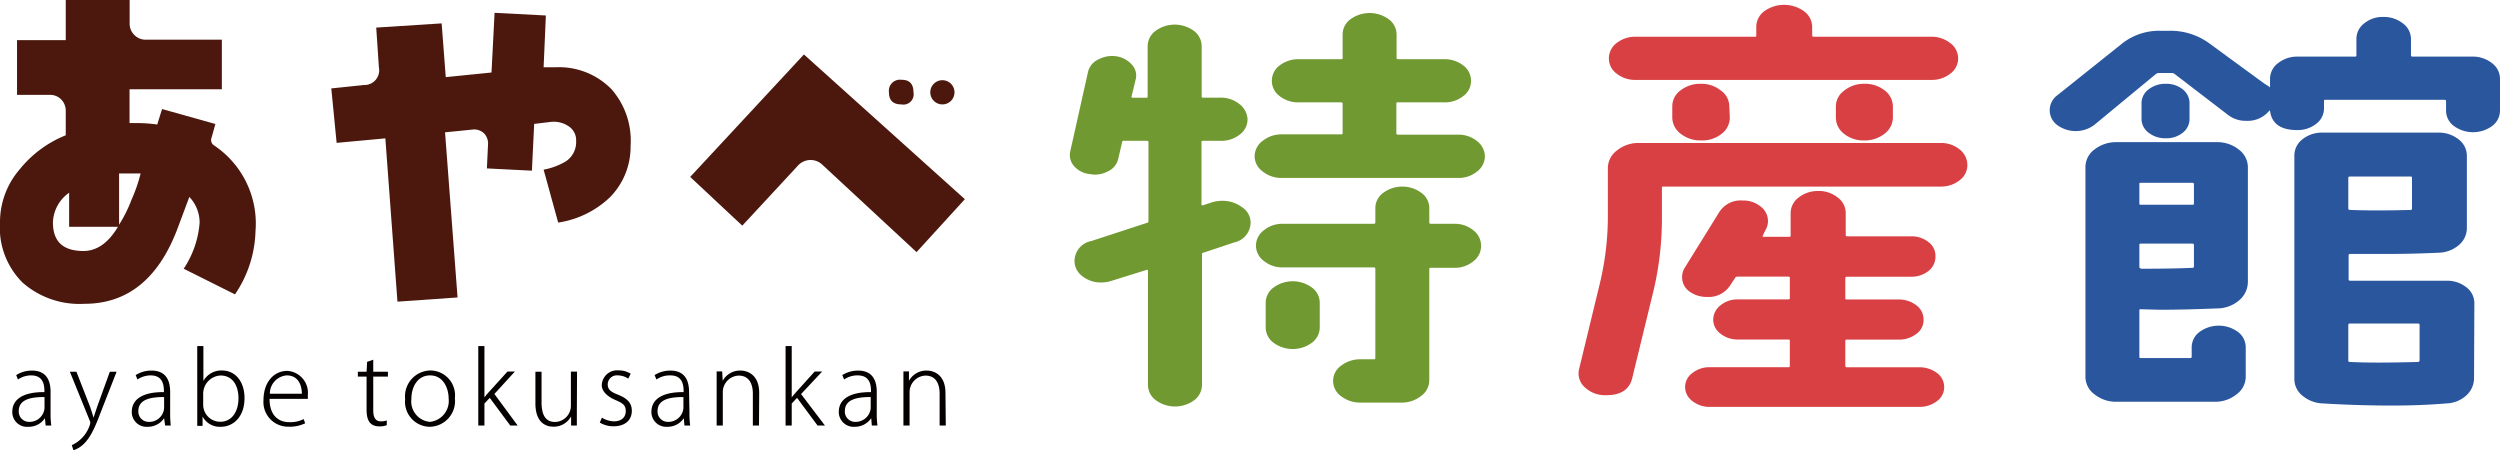
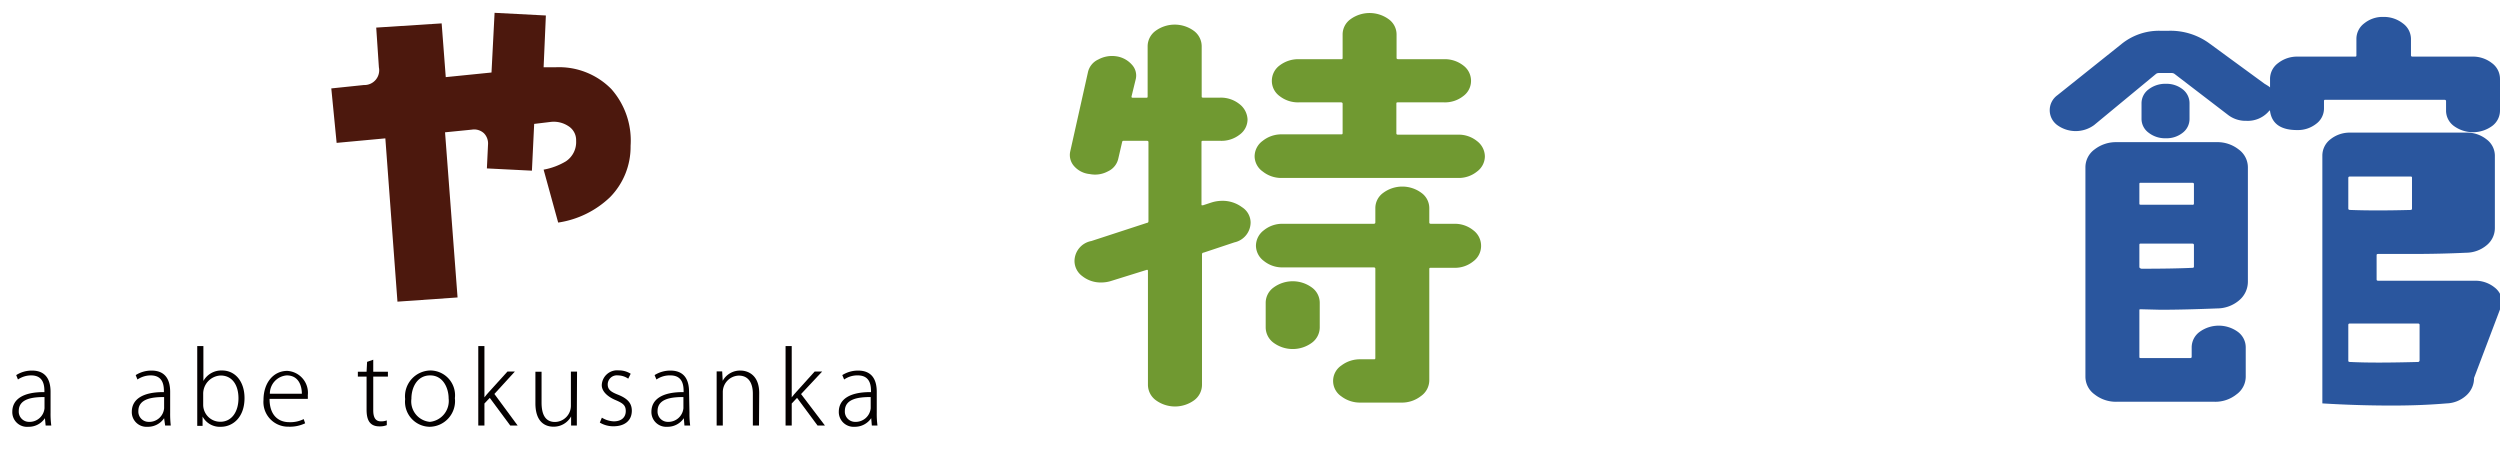
<svg xmlns="http://www.w3.org/2000/svg" viewBox="0 0 243.74 43.9">
  <defs>
    <style>.cls-1{fill:#709931;}.cls-2{fill:#d94043;}.cls-3{fill:#2a569e;}.cls-4{fill:#4c180d;}.cls-5{fill:#040000;}</style>
  </defs>
  <g id="レイヤー_2" data-name="レイヤー 2">
    <g id="レイヤー_1-2" data-name="レイヤー 1">
      <path class="cls-1" d="M121.93,21.69a2,2,0,0,1-1.58,1.94l-3,1c-.11,0-.16.08-.16.16V37.52a1.88,1.88,0,0,1-.76,1.5,3.17,3.17,0,0,1-3.74,0,1.87,1.87,0,0,1-.77-1.5V26.41q0-.14-.15-.09l-3.37,1.05a3.21,3.21,0,0,1-1,.17,2.88,2.88,0,0,1-1.87-.61,1.84,1.84,0,0,1-.77-1.49,2,2,0,0,1,1.64-1.94l5.42-1.77c.1,0,.15-.08.15-.17v-7.7c0-.09-.05-.13-.15-.13h-2.27c-.07,0-.12,0-.15.13l-.37,1.6a1.79,1.79,0,0,1-1,1.24,2.64,2.64,0,0,1-1.79.27,2.31,2.31,0,0,1-1.5-.75,1.63,1.63,0,0,1-.4-1.44L106.08,7a1.79,1.79,0,0,1,1-1.2,2.8,2.8,0,0,1,1.76-.31,2.5,2.5,0,0,1,1.5.8,1.55,1.55,0,0,1,.4,1.39l-.42,1.72c0,.09,0,.13.15.13h1.27c.1,0,.15,0,.15-.13V4.51a1.87,1.87,0,0,1,.77-1.5,3.17,3.17,0,0,1,3.74,0,1.88,1.88,0,0,1,.76,1.5V9.39c0,.09,0,.13.16.13h1.63a2.9,2.9,0,0,1,1.87.61,2,2,0,0,1,.81,1.5,1.84,1.84,0,0,1-.76,1.49,2.88,2.88,0,0,1-1.87.61H117.3c-.11,0-.16,0-.16.13v6.06c0,.09,0,.11.16.09l.79-.26a3.49,3.49,0,0,1,1-.17,3.17,3.17,0,0,1,2,.62A1.79,1.79,0,0,1,121.93,21.69Zm22.84-6.44a1.86,1.86,0,0,1-.76,1.47,2.84,2.84,0,0,1-1.87.63H125a2.91,2.91,0,0,1-1.89-.63,1.84,1.84,0,0,1-.79-1.47,1.88,1.88,0,0,1,.79-1.52A2.91,2.91,0,0,1,125,13.1h5.74c.1,0,.16,0,.16-.13V10.11c0-.08-.06-.13-.16-.13h-4.11a2.9,2.9,0,0,1-1.87-.61A1.83,1.83,0,0,1,124,7.88a1.86,1.86,0,0,1,.76-1.5,3,3,0,0,1,1.87-.61h4.11c.1,0,.16,0,.16-.12V3.37a1.83,1.83,0,0,1,.76-1.49,3.17,3.17,0,0,1,3.74,0,1.83,1.83,0,0,1,.76,1.49V5.65c0,.08.05.12.16.12h4.47a2.94,2.94,0,0,1,1.87.61,1.86,1.86,0,0,1,.76,1.5,1.83,1.83,0,0,1-.76,1.49,2.88,2.88,0,0,1-1.87.61H136.3c-.11,0-.16,0-.16.13V13c0,.09.05.13.16.13h5.84a2.84,2.84,0,0,1,1.87.63A1.91,1.91,0,0,1,144.77,15.25ZM144.4,24a1.86,1.86,0,0,1-.76,1.48,2.84,2.84,0,0,1-1.87.63h-2.26c-.11,0-.16,0-.16.13V37.06a1.89,1.89,0,0,1-.82,1.56,3,3,0,0,1-1.92.63h-3.94a3,3,0,0,1-1.9-.61,1.81,1.81,0,0,1,0-3,3,3,0,0,1,1.9-.61h1.26c.1,0,.16,0,.16-.13V26.2c0-.09-.06-.13-.16-.13h-8.84a2.84,2.84,0,0,1-1.87-.63,1.87,1.87,0,0,1-.77-1.48,1.9,1.9,0,0,1,.77-1.51,2.84,2.84,0,0,1,1.87-.63h8.84c.1,0,.16-.05.16-.13V20.3a1.83,1.83,0,0,1,.76-1.49,3.13,3.13,0,0,1,3.74,0,1.83,1.83,0,0,1,.76,1.49v1.39c0,.08.05.13.16.13h2.26a2.84,2.84,0,0,1,1.87.63A1.89,1.89,0,0,1,144.4,24Zm-15.73,7.92a1.87,1.87,0,0,1-.77,1.5,3.16,3.16,0,0,1-3.73,0,1.87,1.87,0,0,1-.77-1.5V29.52a1.84,1.84,0,0,1,.77-1.49,3.16,3.16,0,0,1,3.73,0,1.84,1.84,0,0,1,.77,1.49Z" />
-       <path class="cls-2" d="M191.81,16.09a1.85,1.85,0,0,1-.76,1.49,2.9,2.9,0,0,1-1.87.61h-27c-.1,0-.15,0-.15.13v2.74a30.6,30.6,0,0,1-.79,7.16l-2.11,8.67c-.28,1.1-1.12,1.64-2.53,1.64a2.87,2.87,0,0,1-2.1-.78,1.81,1.81,0,0,1-.53-1.83l2-8.25a28,28,0,0,0,.79-6.7V16.38a2.14,2.14,0,0,1,.9-1.72,3.31,3.31,0,0,1,2.16-.72h29.37a2.86,2.86,0,0,1,1.87.63A1.94,1.94,0,0,1,191.81,16.09Zm-.9-10.4a1.83,1.83,0,0,1-.76,1.49,2.88,2.88,0,0,1-1.87.61H159.49a2.88,2.88,0,0,1-1.87-.61,1.83,1.83,0,0,1-.76-1.49,1.86,1.86,0,0,1,.76-1.5,2.94,2.94,0,0,1,1.87-.61h11.58c.11,0,.16,0,.16-.12v-.8A1.91,1.91,0,0,1,172,1.1a3.32,3.32,0,0,1,3.89,0,1.91,1.91,0,0,1,.79,1.56v.8c0,.08.05.12.16.12h11.42a2.94,2.94,0,0,1,1.87.61A1.86,1.86,0,0,1,190.91,5.69Zm-22.26,5.77a2,2,0,0,1-.79,1.58,3,3,0,0,1-2,.65,3.07,3.07,0,0,1-2-.65,2,2,0,0,1-.82-1.58v-1.1a1.92,1.92,0,0,1,.82-1.56,3.12,3.12,0,0,1,2-.63,3,3,0,0,1,1.92.66,1.89,1.89,0,0,1,.82,1.53Zm20.9,26.27a1.67,1.67,0,0,1-.72,1.39,2.76,2.76,0,0,1-1.76.55H166.75A2.67,2.67,0,0,1,165,39.1a1.71,1.71,0,0,1-.71-1.37,1.69,1.69,0,0,1,.71-1.36,2.67,2.67,0,0,1,1.71-.57h7.64c.1,0,.15,0,.15-.13V33.23c0-.09,0-.13-.15-.13h-4.9a2.63,2.63,0,0,1-1.71-.57,1.71,1.71,0,0,1-.71-1.37,1.79,1.79,0,0,1,.71-1.39,2.59,2.59,0,0,1,1.71-.58h4.9q.15,0,.15-.09v-2c0-.08,0-.13-.15-.13h-4.95q-.16,0-.21.09l-.53.8a2.48,2.48,0,0,1-2.21,1.09,2.84,2.84,0,0,1-1.79-.57A1.7,1.7,0,0,1,164,27a1.68,1.68,0,0,1,.27-.92l3.37-5.43a2.46,2.46,0,0,1,2.26-1.1,2.67,2.67,0,0,1,1.76.59,1.77,1.77,0,0,1,.71,1.43,1.7,1.7,0,0,1-.26.89l-.26.54c0,.06,0,.09.05.09h2.53c.1,0,.15,0,.15-.13V20.76a1.89,1.89,0,0,1,.79-1.51,3,3,0,0,1,1.9-.63,2.91,2.91,0,0,1,1.89.63,1.87,1.87,0,0,1,.79,1.51v2.15c0,.09.06.13.16.13h6.21a2.63,2.63,0,0,1,1.71.57A1.66,1.66,0,0,1,188.7,25a1.78,1.78,0,0,1-.68,1.42,2.69,2.69,0,0,1-1.74.56h-6.21c-.1,0-.16.05-.16.13v2c0,.06.06.09.16.09h5a2.77,2.77,0,0,1,1.76.56,1.72,1.72,0,0,1,.71,1.41,1.65,1.65,0,0,1-.71,1.39,2.76,2.76,0,0,1-1.76.55h-5c-.1,0-.16,0-.16.13v2.44c0,.08.06.13.16.13h7a2.82,2.82,0,0,1,1.76.54A1.69,1.69,0,0,1,189.55,37.73Zm-5-26.27a2,2,0,0,1-.82,1.58,3.07,3.07,0,0,1-2,.65,3,3,0,0,1-1.95-.65,2,2,0,0,1-.79-1.58v-1.1a1.89,1.89,0,0,1,.82-1.53,3,3,0,0,1,1.92-.66,3.12,3.12,0,0,1,2,.63,2,2,0,0,1,.82,1.56Z" />
-       <path class="cls-3" d="M243.74,10.78a1.88,1.88,0,0,1-.76,1.5,3.17,3.17,0,0,1-3.74,0,1.86,1.86,0,0,1-.76-1.5V9.86c0-.09-.06-.13-.16-.13H226.74c-.11,0-.16,0-.16.13v.71a1.86,1.86,0,0,1-.76,1.5,2.88,2.88,0,0,1-1.87.61c-1.58,0-2.46-.62-2.63-1.85,0-.06-.06-.07-.06-.05a2.73,2.73,0,0,1-2.26,1,2.8,2.8,0,0,1-1.74-.55L212,7.2a.45.45,0,0,0-.26-.08h-1.27a.45.45,0,0,0-.26.08l-6.05,5a3.05,3.05,0,0,1-3.58,0,1.8,1.8,0,0,1,0-2.91l6.26-5A5.81,5.81,0,0,1,210.58,3h.89a6.43,6.43,0,0,1,3.85,1.17l5.47,4c.39.23.56.35.53.38V7.71a1.91,1.91,0,0,1,.79-1.56,3,3,0,0,1,1.94-.63h5.53c.11,0,.16,0,.16-.13V3.79a1.89,1.89,0,0,1,.76-1.51,2.84,2.84,0,0,1,1.87-.63,3,3,0,0,1,1.9.63,1.89,1.89,0,0,1,.79,1.51v1.6c0,.09.05.13.15.13H241a3,3,0,0,1,1.95.63,1.91,1.91,0,0,1,.79,1.56ZM219.16,27.46a2.37,2.37,0,0,1-.84,1.81,3.32,3.32,0,0,1-2.16.8c-2,.08-3.88.13-5.53.13l-1.95-.05c-.07,0-.1,0-.1.13v4.51c0,.08,0,.12.16.12h4.79q.15,0,.15-.12v-.93a1.87,1.87,0,0,1,.77-1.5,3.17,3.17,0,0,1,3.74,0,1.88,1.88,0,0,1,.76,1.5v2.86a2.14,2.14,0,0,1-.9,1.73,3.3,3.3,0,0,1-2.15.72h-9.53a3.35,3.35,0,0,1-2.16-.72,2.13,2.13,0,0,1-.89-1.73V16.3a2.15,2.15,0,0,1,.89-1.73,3.4,3.4,0,0,1,2.16-.71h9.74a3.35,3.35,0,0,1,2.15.71,2.16,2.16,0,0,1,.9,1.73Zm-5.26-7.62v-1.9c0-.08-.06-.12-.16-.12h-5c-.11,0-.16,0-.16.12v1.9c0,.08,0,.12.16.12h5C213.84,20,213.9,19.92,213.9,19.84Zm0,6.15V23.88c0-.08-.06-.13-.16-.13h-5c-.11,0-.16,0-.16.13v2.19a.31.31,0,0,0,.21.13q3.11,0,5-.09C213.84,26.11,213.9,26.07,213.9,26Zm-.43-14.41a1.69,1.69,0,0,1-.65,1.35,2.5,2.5,0,0,1-1.66.55,2.6,2.6,0,0,1-1.69-.55,1.67,1.67,0,0,1-.68-1.35V10.07a1.68,1.68,0,0,1,.68-1.35,2.66,2.66,0,0,1,1.69-.55,2.55,2.55,0,0,1,1.66.55,1.71,1.71,0,0,1,.65,1.35Zm27.74,25.27a2.26,2.26,0,0,1-.73,1.68,3,3,0,0,1-1.95.8c-1.65.14-3.42.21-5.32.21-2.24,0-4.51-.07-6.79-.21a3.26,3.26,0,0,1-1.94-.75,2.08,2.08,0,0,1-.79-1.65V15.16a2,2,0,0,1,.79-1.58,3,3,0,0,1,1.94-.65h11.27a3.07,3.07,0,0,1,2,.65,2,2,0,0,1,.82,1.58v7.08a2.16,2.16,0,0,1-.79,1.66,3.14,3.14,0,0,1-2,.74c-1.69.08-3.42.12-5.21.12-.95,0-2.06,0-3.32,0-.14,0-.21,0-.21.13v2.36c0,.08.05.12.16.12h9.37a3,3,0,0,1,1.94.63,1.94,1.94,0,0,1,.79,1.56Zm-6.05-16.51v-3c0-.08,0-.13-.16-.13h-5.89c-.11,0-.16.05-.16.13v3c0,.09.07.13.21.13q2.42.09,5.84,0C235.11,20.47,235.16,20.43,235.16,20.34Zm.74,14.78V31.67c0-.08-.06-.13-.16-.13h-6.63c-.11,0-.16.05-.16.13v3.5c0,.08.05.12.16.12,1.79.09,4,.07,6.68,0C235.86,35.25,235.9,35.21,235.9,35.12Z" />
-       <path class="cls-4" d="M24.91,22.55a11.48,11.48,0,0,1-2,6.15l-5-2.5a9.38,9.38,0,0,0,1.55-4.46,3.62,3.62,0,0,0-1-2.54l-1.14,3.05q-2.77,7.38-9.11,7.37a8.4,8.4,0,0,1-6-2.06A7.54,7.54,0,0,1,0,21.67a7.87,7.87,0,0,1,1.92-5.16,11,11,0,0,1,4.49-3.32V10.87A1.58,1.58,0,0,0,6,9.73a1.5,1.5,0,0,0-1.12-.48H1.66V3.91H6.41V0h6.23V2.28a1.52,1.52,0,0,0,.46,1.13,1.52,1.52,0,0,0,1.12.46h7.41l0,4.83h-9V12h.7a14.14,14.14,0,0,1,2,.14l.47-1.51L21,12.09l-.37,1.32a.62.62,0,0,0,.26.78A9.16,9.16,0,0,1,24.91,22.55ZM11.5,22.11H6.74V18.79a3.68,3.68,0,0,0-1.58,2.88c0,1.81.9,2.75,2.84,2.8C9.37,24.52,10.54,23.73,11.5,22.11Zm2.21-5.2c-.62,0-1.32,0-2.1,0v5a13.43,13.43,0,0,0,1.21-2.43A15.33,15.33,0,0,0,13.71,16.91Z" />
+       <path class="cls-3" d="M243.74,10.78a1.88,1.88,0,0,1-.76,1.5,3.17,3.17,0,0,1-3.74,0,1.86,1.86,0,0,1-.76-1.5V9.86c0-.09-.06-.13-.16-.13H226.74c-.11,0-.16,0-.16.13v.71a1.86,1.86,0,0,1-.76,1.5,2.88,2.88,0,0,1-1.87.61c-1.58,0-2.46-.62-2.63-1.85,0-.06-.06-.07-.06-.05a2.73,2.73,0,0,1-2.26,1,2.8,2.8,0,0,1-1.74-.55L212,7.2a.45.45,0,0,0-.26-.08h-1.27a.45.45,0,0,0-.26.08l-6.05,5a3.05,3.05,0,0,1-3.58,0,1.8,1.8,0,0,1,0-2.91l6.26-5A5.81,5.81,0,0,1,210.58,3h.89a6.43,6.43,0,0,1,3.85,1.17l5.47,4c.39.23.56.35.53.38V7.71a1.91,1.91,0,0,1,.79-1.56,3,3,0,0,1,1.94-.63h5.53c.11,0,.16,0,.16-.13V3.79a1.89,1.89,0,0,1,.76-1.51,2.84,2.84,0,0,1,1.87-.63,3,3,0,0,1,1.9.63,1.89,1.89,0,0,1,.79,1.51v1.6c0,.09.05.13.15.13H241a3,3,0,0,1,1.95.63,1.91,1.91,0,0,1,.79,1.56ZM219.16,27.46a2.37,2.37,0,0,1-.84,1.81,3.32,3.32,0,0,1-2.16.8c-2,.08-3.88.13-5.53.13l-1.95-.05c-.07,0-.1,0-.1.13v4.51c0,.08,0,.12.16.12h4.79q.15,0,.15-.12v-.93a1.87,1.87,0,0,1,.77-1.5,3.17,3.17,0,0,1,3.74,0,1.88,1.88,0,0,1,.76,1.5v2.86a2.14,2.14,0,0,1-.9,1.73,3.3,3.3,0,0,1-2.15.72h-9.53a3.35,3.35,0,0,1-2.16-.72,2.13,2.13,0,0,1-.89-1.73V16.3a2.15,2.15,0,0,1,.89-1.73,3.4,3.4,0,0,1,2.16-.71h9.74a3.35,3.35,0,0,1,2.15.71,2.16,2.16,0,0,1,.9,1.73Zm-5.26-7.62v-1.9c0-.08-.06-.12-.16-.12h-5c-.11,0-.16,0-.16.12v1.9c0,.08,0,.12.16.12h5C213.84,20,213.9,19.92,213.9,19.84Zm0,6.15V23.88c0-.08-.06-.13-.16-.13h-5c-.11,0-.16,0-.16.13v2.19a.31.31,0,0,0,.21.13q3.11,0,5-.09C213.84,26.11,213.9,26.07,213.9,26Zm-.43-14.41a1.69,1.69,0,0,1-.65,1.35,2.5,2.5,0,0,1-1.66.55,2.6,2.6,0,0,1-1.69-.55,1.67,1.67,0,0,1-.68-1.35V10.07a1.68,1.68,0,0,1,.68-1.35,2.66,2.66,0,0,1,1.69-.55,2.55,2.55,0,0,1,1.66.55,1.71,1.71,0,0,1,.65,1.35Zm27.74,25.27a2.26,2.26,0,0,1-.73,1.68,3,3,0,0,1-1.95.8c-1.65.14-3.42.21-5.32.21-2.24,0-4.51-.07-6.79-.21V15.16a2,2,0,0,1,.79-1.58,3,3,0,0,1,1.94-.65h11.27a3.07,3.07,0,0,1,2,.65,2,2,0,0,1,.82,1.58v7.08a2.16,2.16,0,0,1-.79,1.66,3.14,3.14,0,0,1-2,.74c-1.69.08-3.42.12-5.21.12-.95,0-2.06,0-3.32,0-.14,0-.21,0-.21.13v2.36c0,.08.05.12.16.12h9.37a3,3,0,0,1,1.94.63,1.94,1.94,0,0,1,.79,1.56Zm-6.05-16.51v-3c0-.08,0-.13-.16-.13h-5.89c-.11,0-.16.05-.16.13v3c0,.09.07.13.21.13q2.42.09,5.84,0C235.11,20.47,235.16,20.43,235.16,20.34Zm.74,14.78V31.67c0-.08-.06-.13-.16-.13h-6.63c-.11,0-.16.05-.16.13v3.5c0,.08.05.12.16.12,1.79.09,4,.07,6.68,0C235.86,35.25,235.9,35.21,235.9,35.12Z" />
      <path class="cls-4" d="M61.48,14.22a7,7,0,0,1-2,5,9.29,9.29,0,0,1-5.06,2.48L53,16.54a6.48,6.48,0,0,0,2.17-.81,2.25,2.25,0,0,0,1-2,1.61,1.61,0,0,0-.78-1.45,2.58,2.58,0,0,0-1.73-.39l-1.58.19-.22,4.56-4.39-.22.11-2.32A1.42,1.42,0,0,0,47.19,13,1.4,1.4,0,0,0,46,12.64l-2.61.26L44.61,29l-5.86.41L37.57,13.49l-4.75.44L32.3,8.62l3.17-.33a1.44,1.44,0,0,0,1.47-1.73l-.26-3.87,6.38-.41.4,5.24,4.46-.45.3-5.82,5,.26L53,6.56c.54,0,.92,0,1.14,0a7.15,7.15,0,0,1,5.46,2.12A7.58,7.58,0,0,1,61.48,14.22Z" />
-       <path class="cls-4" d="M94.07,19.42l-4.71,5.16L80.11,16a1.66,1.66,0,0,0-2.28.11L72.37,22l-5.08-4.75L78.38,5.31ZM89.06,9a1,1,0,0,1-1.17,1.18c-.82,0-1.22-.39-1.22-1.18a1.08,1.08,0,0,1,1.22-1.22C88.67,7.77,89.06,8.18,89.06,9Zm4,0a1.18,1.18,0,1,1-2.36,0,1.18,1.18,0,1,1,2.36,0Z" />
      <path class="cls-5" d="M4.93,40.24A8.42,8.42,0,0,0,5,41.49H4.45l-.07-.72h0a1.89,1.89,0,0,1-1.62.84A1.43,1.43,0,0,1,1.2,40.15c0-1.23,1.07-1.94,3.13-1.92,0-.51,0-1.63-1.29-1.63A2.28,2.28,0,0,0,1.75,37l-.17-.43a2.84,2.84,0,0,1,1.54-.44c1.48,0,1.81,1.08,1.81,2.07Zm-.59-1.53c-1.1,0-2.51.13-2.51,1.36a1,1,0,0,0,1,1.06A1.46,1.46,0,0,0,4.34,39.8Z" />
-       <path class="cls-5" d="M11.37,36.24l-1.5,3.83C9.14,42,8.54,43.44,7.16,43.9L7,43.4a3.27,3.27,0,0,0,1.79-2.07.59.59,0,0,0,0-.22L6.81,36.24h.64L8.76,39.6c.13.37.27.8.36,1.13h0c.1-.32.24-.73.38-1.15l1.21-3.34Z" />
      <path class="cls-5" d="M16.59,40.24a10.07,10.07,0,0,0,.06,1.25H16.1L16,40.77h0a1.89,1.89,0,0,1-1.62.84,1.43,1.43,0,0,1-1.53-1.46c0-1.23,1.08-1.94,3.13-1.92,0-.51,0-1.63-1.29-1.63A2.3,2.3,0,0,0,13.4,37l-.17-.43a2.86,2.86,0,0,1,1.54-.44c1.49,0,1.82,1.08,1.82,2.07ZM16,38.71c-1.09,0-2.51.13-2.51,1.36a1,1,0,0,0,1,1.06A1.45,1.45,0,0,0,16,39.8Z" />
      <path class="cls-5" d="M19.81,37.18a2,2,0,0,1,1.84-1.06c1.29,0,2.19,1.08,2.19,2.69,0,1.92-1.18,2.8-2.3,2.8a1.9,1.9,0,0,1-1.79-1h0l0,.91h-.52c0-.35,0-.84,0-1.24V33.74h.6v3.44Zm0,2.29a1.66,1.66,0,0,0,1.67,1.65c1.13,0,1.77-1,1.77-2.29s-.61-2.22-1.74-2.22a1.78,1.78,0,0,0-1.7,1.8Z" />
      <path class="cls-5" d="M29.75,41.27a3.45,3.45,0,0,1-1.63.33A2.4,2.4,0,0,1,25.69,39c0-1.72,1-2.84,2.32-2.84a2.14,2.14,0,0,1,2,2.38,3.32,3.32,0,0,1,0,.35H26.28c0,1.63.89,2.27,1.92,2.27a2.89,2.89,0,0,0,1.41-.3Zm-.32-2.88c0-.75-.3-1.79-1.47-1.79a1.78,1.78,0,0,0-1.65,1.79Z" />
      <path class="cls-5" d="M35.79,35.28l.6-.21v1.17h1.43v.48H36.39V40c0,.67.2,1.08.74,1.08a1.63,1.63,0,0,0,.58-.09l0,.46a1.84,1.84,0,0,1-.72.12c-1.09,0-1.25-.85-1.25-1.65V36.72h-.85v-.48h.85Z" />
      <path class="cls-5" d="M44.35,38.82a2.51,2.51,0,0,1-2.46,2.79,2.44,2.44,0,0,1-2.39-2.7A2.52,2.52,0,0,1,42,36.12,2.42,2.42,0,0,1,44.35,38.82ZM41.94,36.6c-1.28,0-1.83,1.19-1.83,2.28a2,2,0,0,0,1.8,2.25,2.05,2.05,0,0,0,1.83-2.29C43.74,37.88,43.23,36.6,41.94,36.6Z" />
      <path class="cls-5" d="M50.47,41.49h-.72l-2-2.7-.52.55v2.15h-.6V33.74h.6v5h0c.13-.17.33-.41.49-.58l1.76-1.94h.72l-2,2.19Z" />
      <path class="cls-5" d="M56.24,40.17c0,.5,0,.93,0,1.32h-.56l0-.89h0a1.93,1.93,0,0,1-1.73,1c-.71,0-1.75-.37-1.75-2.28V36.24h.6v3c0,1.11.33,1.9,1.31,1.9a1.58,1.58,0,0,0,1.55-1.59V36.23h.6Z" />
      <path class="cls-5" d="M61.25,36.92a1.79,1.79,0,0,0-1-.32.89.89,0,0,0-1,.88c0,.52.34.74,1,1,.85.34,1.35.77,1.35,1.56,0,1-.74,1.52-1.78,1.52a2.54,2.54,0,0,1-1.34-.36l.2-.48a2.38,2.38,0,0,0,1.16.36c.79,0,1.17-.43,1.17-1S60.73,39.31,60,39s-1.33-.82-1.33-1.45a1.5,1.5,0,0,1,1.64-1.44,2.14,2.14,0,0,1,1.18.33Z" />
      <path class="cls-5" d="M67.22,40.24a8.42,8.42,0,0,0,.07,1.25h-.56l-.06-.72h0a1.9,1.9,0,0,1-1.62.84,1.44,1.44,0,0,1-1.54-1.46c0-1.23,1.08-1.94,3.14-1.92,0-.51,0-1.63-1.29-1.63A2.28,2.28,0,0,0,64,37l-.18-.43a2.89,2.89,0,0,1,1.54-.44c1.49,0,1.82,1.08,1.82,2.07Zm-.59-1.53c-1.1,0-2.52.13-2.52,1.36a1,1,0,0,0,1,1.06,1.47,1.47,0,0,0,1.52-1.33Z" />
      <path class="cls-5" d="M74,41.49h-.6v-3.1c0-.93-.34-1.77-1.38-1.77a1.61,1.61,0,0,0-1.55,1.62v3.25h-.6v-4c0-.5,0-.87,0-1.28h.54l.05.92h0a1.92,1.92,0,0,1,1.76-1c.54,0,1.8.3,1.8,2.19Z" />
      <path class="cls-5" d="M80.43,41.49h-.72l-2-2.7-.52.55v2.15h-.6V33.74h.6v5h0c.13-.17.33-.41.49-.58l1.75-1.94h.73L78.1,38.42Z" />
      <path class="cls-5" d="M85.48,40.24a8.42,8.42,0,0,0,.07,1.25H85l-.06-.72h0a1.92,1.92,0,0,1-1.62.84,1.44,1.44,0,0,1-1.54-1.46c0-1.23,1.08-1.94,3.14-1.92,0-.51,0-1.63-1.29-1.63A2.25,2.25,0,0,0,82.3,37l-.18-.43a2.89,2.89,0,0,1,1.54-.44c1.49,0,1.82,1.08,1.82,2.07Zm-.59-1.53c-1.1,0-2.52.13-2.52,1.36a1,1,0,0,0,1,1.06,1.47,1.47,0,0,0,1.52-1.33Z" />
-       <path class="cls-5" d="M92.21,41.49h-.6v-3.1c0-.93-.34-1.77-1.38-1.77a1.61,1.61,0,0,0-1.55,1.62v3.25h-.6v-4c0-.5,0-.87,0-1.28h.54l0,.92h0a1.92,1.92,0,0,1,1.76-1c.54,0,1.8.3,1.8,2.19Z" />
    </g>
  </g>
</svg>